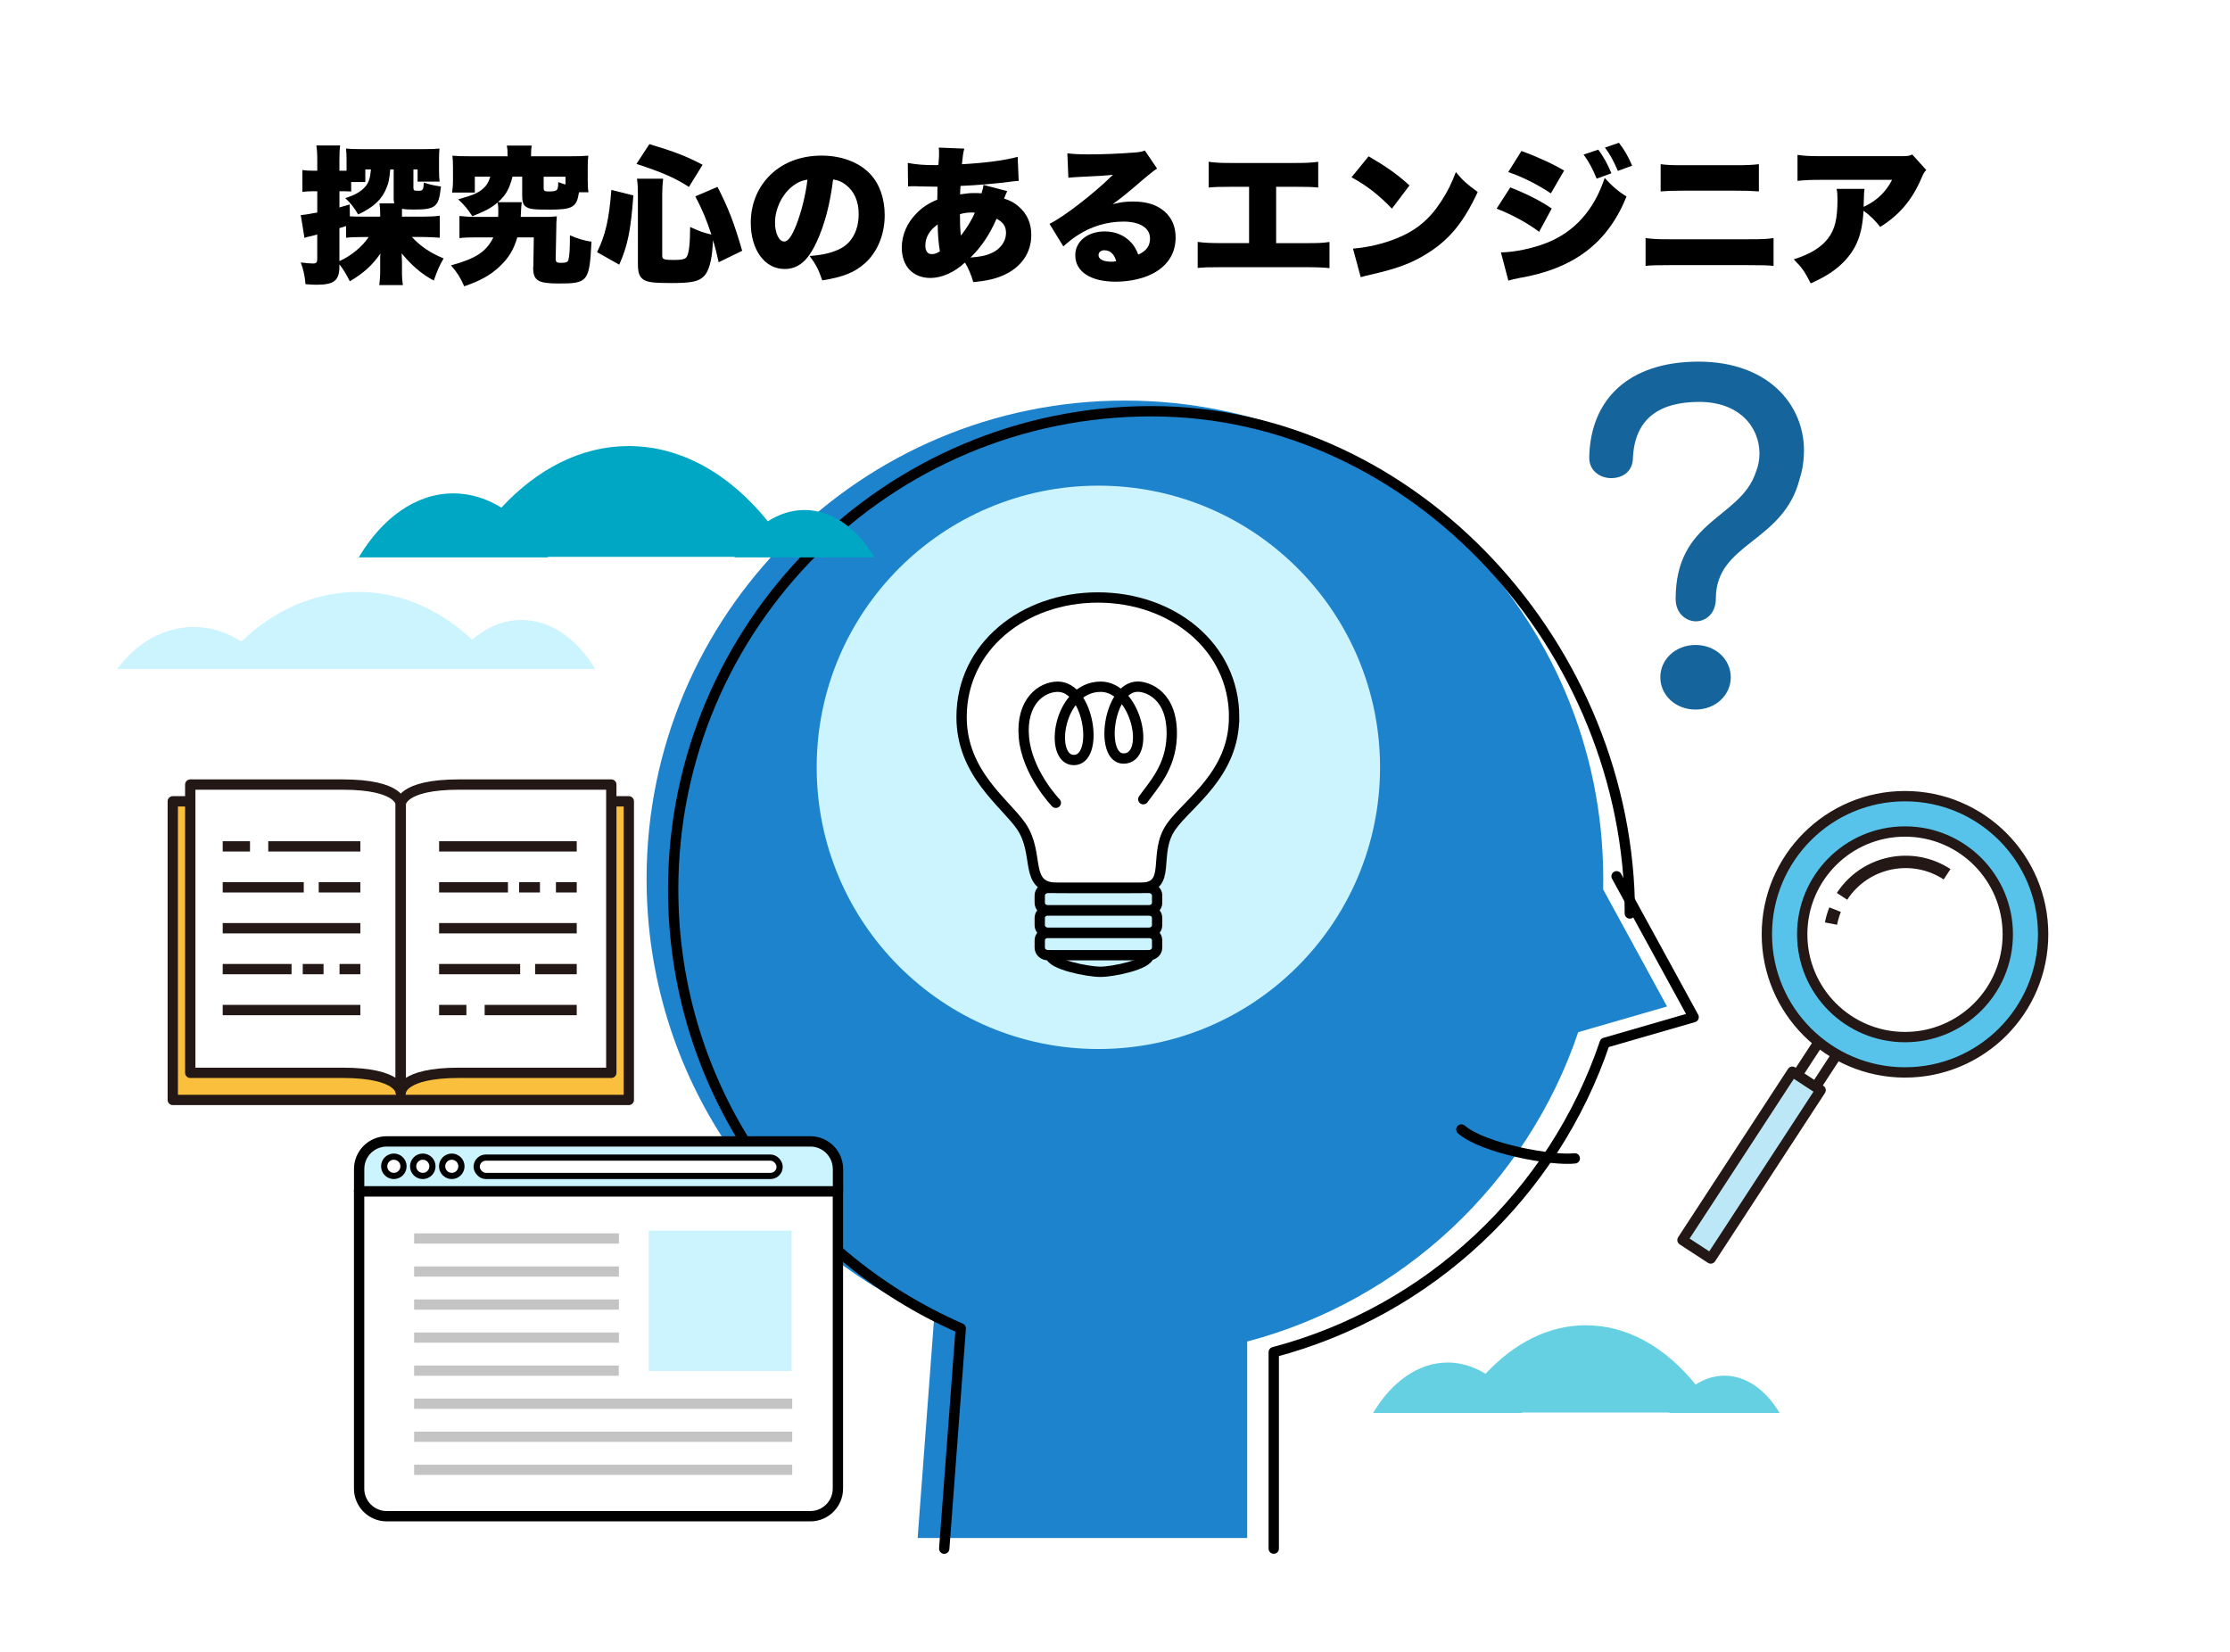
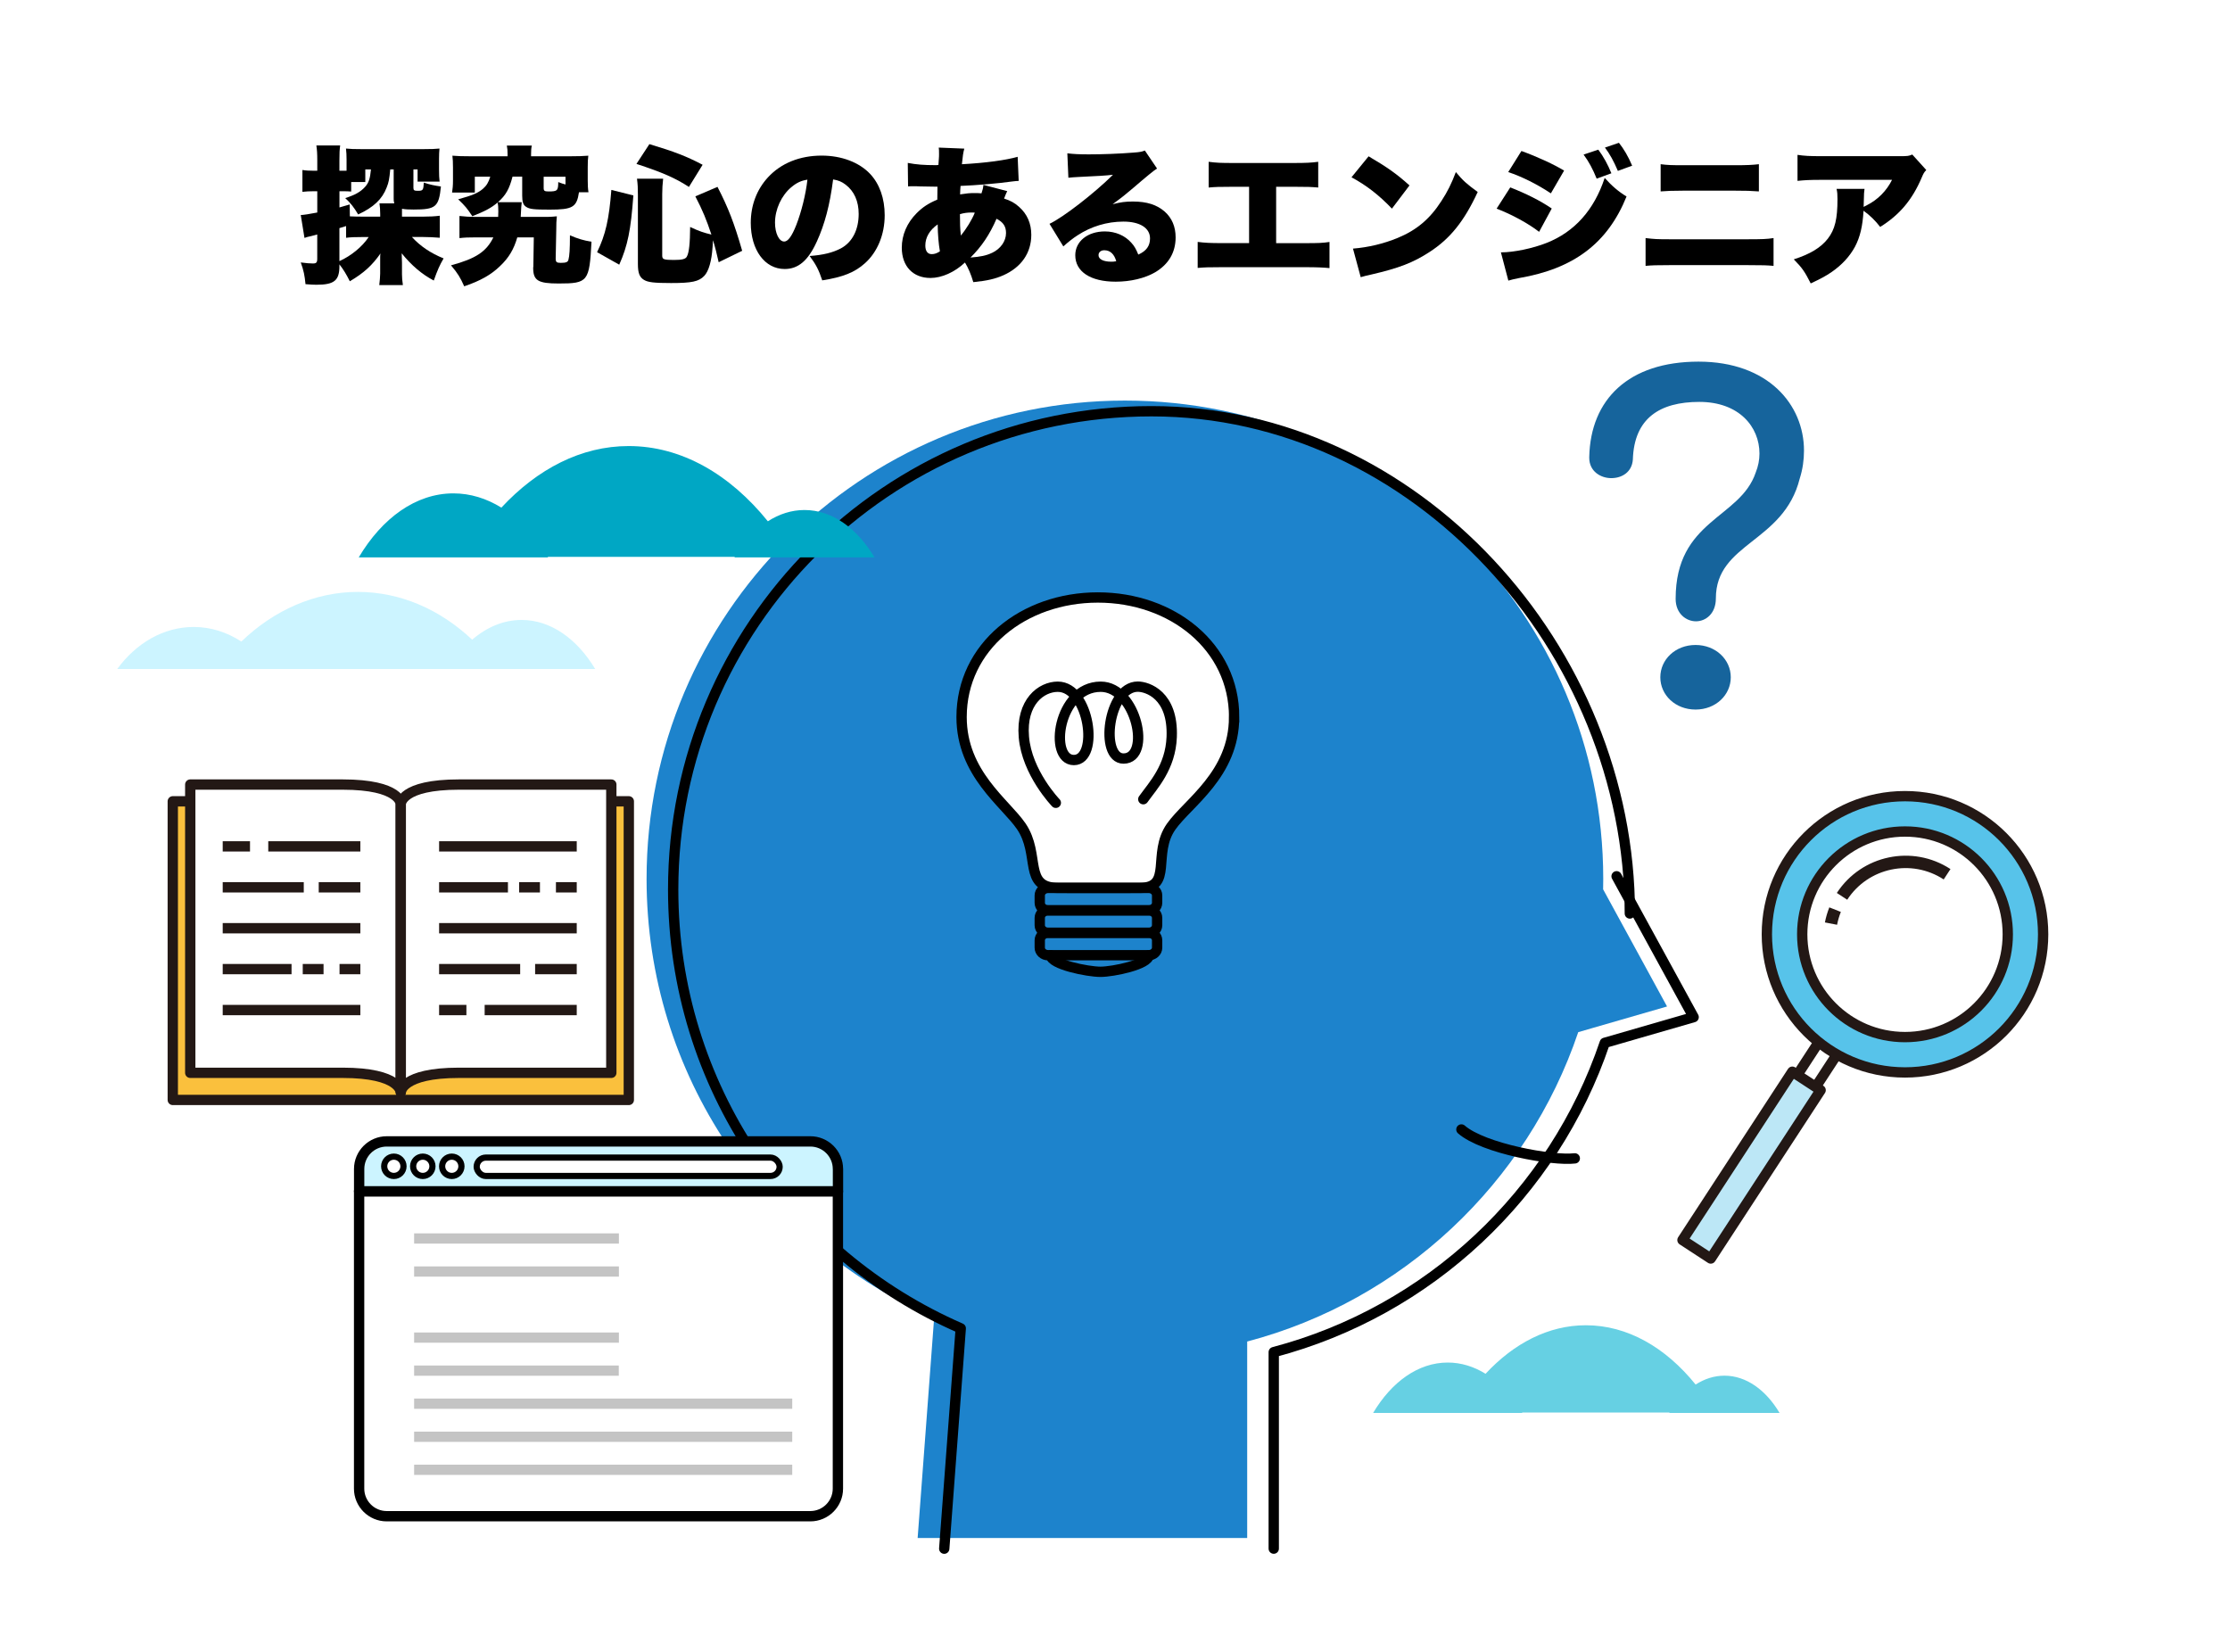
<svg xmlns="http://www.w3.org/2000/svg" id="_レイヤー_2" data-name="レイヤー 2" viewBox="0 0 540 400">
  <defs>
    <style>
      .cls-1, .cls-2, .cls-3, .cls-4, .cls-5, .cls-6, .cls-7, .cls-8, .cls-9, .cls-10 {
        stroke-linejoin: round;
      }

      .cls-1, .cls-2, .cls-3, .cls-4, .cls-5, .cls-6, .cls-7, .cls-11 {
        stroke-width: 2.5px;
      }

      .cls-1, .cls-2, .cls-3, .cls-4, .cls-7, .cls-8, .cls-9 {
        stroke: #231815;
      }

      .cls-1, .cls-4, .cls-5, .cls-12, .cls-9, .cls-11, .cls-10 {
        fill: #fff;
      }

      .cls-2 {
        fill: #57c3ea;
      }

      .cls-3 {
        fill: #bce7f6;
      }

      .cls-3, .cls-4, .cls-5, .cls-6, .cls-7, .cls-10 {
        stroke-linecap: round;
      }

      .cls-5, .cls-6, .cls-11, .cls-10 {
        stroke: #000;
      }

      .cls-6, .cls-8, .cls-13 {
        fill: none;
      }

      .cls-14 {
        fill: #00a7c4;
      }

      .cls-15 {
        fill: #66d0e3;
      }

      .cls-16 {
        fill: #ccf4ff;
      }

      .cls-17 {
        fill: #16649c;
      }

      .cls-18 {
        fill: #1d83cc;
      }

      .cls-7 {
        fill: #fac03d;
      }

      .cls-8, .cls-9 {
        stroke-width: 3px;
      }

      .cls-13 {
        stroke: #c4c4c4;
        stroke-miterlimit: 10;
        stroke-width: 2.48px;
      }

      .cls-10 {
        stroke-width: 1.5px;
      }
    </style>
  </defs>
  <g id="_レイヤー_1-2" data-name="レイヤー 1">
    <g>
      <rect class="cls-12" width="540" height="400" />
      <g>
        <path d="m97.34,50.88v1.58h5.08c1.62,0,2.88-.07,4.07-.22v5.33c-1.33-.11-2.7-.18-4-.18h-2.74c1.98,2.2,4.61,3.96,7.67,5.18-1.01,1.76-1.44,2.74-2.38,5.36-2.88-1.51-5.4-3.67-7.77-6.59.04,1.04.07,1.98.07,2.3v2.77c0,.72.07,1.69.22,2.63h-5.72c.11-.94.22-2.09.22-2.77v-4.03c0-.18,0-.43.07-.86-1.98,2.84-4,4.71-7.42,6.73-.86-1.73-1.55-2.84-2.52-4.1v.4c0,3.53-1.26,4.54-5.58,4.54-.68,0-1.33-.04-2.63-.14-.22-2.2-.43-3.24-1.15-5.26,1.44.18,2.16.25,2.95.25s1.04-.22,1.04-1.15v-5.87c-.68.18-.94.25-1.51.4-.72.14-1.08.25-1.58.43l-.9-5.54q1.08-.04,4-.61v-5.15h-1.04c-.9,0-1.58.04-2.56.14v-5.29c.83.14,1.58.18,2.59.18h1.01v-2.41c0-1.87-.07-2.63-.22-3.71h5.76c-.14,1.08-.18,1.8-.18,3.67v2.45h1.73v-2.74c0-1.04-.04-1.73-.14-2.63,1.01.11,1.98.14,3.74.14h15.01c1.94,0,2.92-.04,3.89-.14-.07.76-.11,1.4-.11,2.56v2.52c0,1.37.04,2.09.14,2.92h-5.33v-2.95h-1.01v4.46c0,.58.18.72,1.01.72,1.3,0,1.4-.11,1.51-1.98,1.55.5,2.38.68,4.14.94-.5,4.97-1.26,5.58-6.62,5.58-1.3,0-1.94-.04-2.81-.18v.32Zm-1.87-1.62c-.14-.54-.14-.79-.14-1.26v-6.98h-.83c-.22,2.38-.36,3.1-.86,4.36-1.08,2.84-3.17,4.82-6.91,6.55-1.04-1.76-1.84-2.77-3.13-3.96,2.38-.76,3.71-1.51,4.79-2.7.9-1.01,1.22-1.94,1.44-4.25h-1.37v3.06h-3.42v2.3c-.65-.04-1.04-.07-1.58-.07h-1.26v3.92c.83-.25,1.3-.36,2.48-.72l.04,2.88c.9.04,1.84.07,3.35.07h4v-.65c0-1.08-.07-1.73-.18-2.56h3.6Zm-13.28,13.97c2.81-1.26,5.51-3.46,7.09-5.83h-1.44c-1.8,0-2.99.04-4.03.18v-2.84c-1.04.32-1.08.32-1.62.5v7.99Z" />
        <path d="m120.63,52.54c.04-.61.04-.94.04-1.33,0-1.04-.04-1.58-.18-2.16-1.55,1.3-2.95,2.05-6.12,3.31-1.22-1.87-1.73-2.48-3.42-4.1,3.49-.97,4.79-1.51,6.01-2.56.86-.76,1.33-1.51,1.76-2.92h-3.74v3.85h-5.51c.14-.9.22-1.73.22-2.92v-3.17c0-1.22-.04-2.02-.14-2.84,1.26.11,2.41.14,4.32.14h9.04v-.5c0-.86-.04-1.4-.18-2.09h6.05c-.14.61-.18,1.19-.18,2.05v.54h9.54c1.94,0,3.02-.04,4.32-.14-.11.83-.14,1.51-.14,2.84v3.13c0,1.15.04,2.02.18,2.88h-2.3c-.54,3.64-1.55,4.21-7.09,4.21-3.85,0-4.86-.11-5.72-.68-.68-.43-.94-1.15-.94-2.7v-4.61h-2.34c-.79,3.02-1.62,4.5-3.53,6.19h5.76q-.11.54-.25,3.56h6.55c.4,0,1.66-.07,2.2-.14-.11,1.22-.14,1.66-.14,3.28l-.14,6.91c0,.9.22,1.08,1.22,1.08,1.3,0,1.73-.18,1.87-.76.25-.94.36-2.48.36-5.9,1.98.83,3.13,1.19,5.22,1.55-.5,9.65-.86,10.11-7.96,10.11-5,0-6.16-.72-6.16-3.82l.04-.29.11-7.05h-4c-.83,2.88-2.05,4.93-4.14,6.91-2.16,2.12-4.79,3.6-8.71,4.93-.94-2.12-1.58-3.17-3.2-5.08,6.01-1.62,8.57-3.31,10.26-6.77h-4.07c-1.98,0-2.95.04-4.14.18v-5.36c1.15.14,2.34.22,4.07.22h5.33Zm16.31-9.75h-5.29v2.74c0,.68.22.83,1.19.83,2.12,0,2.34-.18,2.34-2.27.83.32,1.15.43,1.76.58v-1.87Z" />
        <path d="m144.58,61.07c2.05-4.18,2.92-8.03,3.46-15.08l5.33,1.33c-.61,8.42-1.37,12.17-3.42,16.77l-5.36-3.02Zm22.25-15.8c-3.24-2.12-6.34-3.49-12.71-5.58l3.13-4.79c6.01,1.8,9,2.95,12.89,5l-3.31,5.36Zm-6.44,16.85c0,.68.54.83,2.81.83,1.98,0,2.84-.22,3.13-.83.54-.97.76-3.24.79-7.16,2.12,1.01,3.31,1.4,5.15,1.84-1.19-3.56-2.09-5.79-3.89-9.25l5.36-2.3c2.63,5.11,4.03,8.71,5.98,15.48l-5.69,2.77c-.54-2.34-.76-3.31-1.37-5.33q-.04.5-.11,1.66c-.22,3.38-.94,5.87-2.02,6.98-1.3,1.37-3.02,1.73-8.03,1.73-4.1,0-5.58-.18-6.55-.76-1.08-.65-1.48-1.66-1.48-3.85v-16.74c0-1.62-.04-2.52-.22-3.92h6.33c-.14,1.37-.22,2.41-.22,3.71v15.15Z" />
        <path d="m197.78,58.52c-2.09,4.61-4.5,6.62-7.77,6.62-4.82,0-8.21-4.61-8.21-11.19,0-4.21,1.44-8.03,4.14-10.98,3.17-3.46,7.74-5.29,13.03-5.29,4.82,0,9.07,1.62,11.73,4.43,2.3,2.45,3.53,5.94,3.53,10.01,0,4.68-1.76,8.93-4.79,11.63-2.45,2.2-5.29,3.35-10.33,4.14-.86-2.59-1.55-3.89-3.06-5.9,3.38-.25,5.62-.83,7.56-1.84,2.77-1.48,4.32-4.5,4.32-8.35,0-3.06-1.08-5.51-3.17-7.09-.94-.72-1.73-1.04-3.02-1.26-.79,6.19-2.02,10.83-3.96,15.08Zm-6.19-13.17c-2.38,2.02-3.92,5.36-3.92,8.57,0,2.56.97,4.57,2.23,4.57.9,0,1.84-1.26,2.92-4,1.26-3.24,2.3-7.42,2.7-10.98-1.51.22-2.66.76-3.92,1.84Z" />
        <path d="m243.9,46.28c-.25.5-.5,1.12-.76,1.8,1.55.5,2.56,1.04,3.64,2.02,1.98,1.76,2.95,4.03,2.95,6.77,0,4.36-2.41,7.85-6.77,9.79-1.94.86-3.92,1.33-7.27,1.66-.58-1.94-1.19-3.38-2.02-4.75-2.48,2.34-5.62,3.74-8.35,3.74-4.25,0-6.95-2.84-6.95-7.34,0-3.06,1.26-6.01,3.6-8.35,1.44-1.44,2.77-2.34,5-3.28,0-1.22,0-1.58.04-3.13q-1.55-.04-4.21-.07c-.54-.04-1.12-.04-1.76-.04-.5,0-.65,0-1.15.04l-.07-5.69c2.09.4,3.92.54,6.7.54h.22l.5-.04q.04-.47.11-1.55c.04-.36.04-.76.04-1.15,0-.72,0-1.01-.07-1.51l6.19.25c-.29,1.08-.36,1.66-.58,3.78,5.83-.32,10.58-.97,13.5-1.8l.25,5.83c-.58.04-.72.04-1.55.14-3.46.5-8.93.94-12.53,1.08q-.04.36-.07.97c0,.22,0,.32-.04,1.08,1.62-.25,2.27-.32,3.49-.32.68,0,.97,0,1.69.07.29-.83.4-1.33.47-2.05l5.76,1.51Zm-19.83,13.17c0,1.33.54,2.09,1.55,2.09.68,0,1.3-.22,1.98-.68-.32-1.84-.5-3.96-.54-6.52-1.94,1.37-2.99,3.13-2.99,5.11Zm8.6-2.41c1.37-1.66,2.7-3.85,3.38-5.54-.32-.04-.43-.04-.76-.04-1.04,0-1.87.11-2.84.4,0,2.34.04,3.38.22,5.18Zm7.52,4.21c2.09-.97,3.42-2.84,3.42-4.82,0-1.62-.68-2.63-2.3-3.46-1.66,3.85-3.64,6.77-6.3,9.39,2.38-.18,3.82-.47,5.18-1.12Z" />
        <path d="m258.48,37.13c1.51.18,2.84.25,5.18.25,3.2,0,7.2-.14,10.83-.43,1.58-.11,2.05-.22,2.74-.5l2.95,4.36q-.94.54-5.79,4.72c-1.91,1.62-2.56,2.16-4.97,3.92,2.02-.5,3.06-.65,4.93-.65,3.38,0,5.8.79,7.7,2.45,1.73,1.55,2.63,3.63,2.63,6.23,0,3.64-1.69,6.52-4.97,8.46-2.48,1.44-5.94,2.27-9.54,2.27-6.08,0-9.79-2.41-9.79-6.41,0-3.35,2.99-5.76,7.16-5.76,2.59,0,4.9,1.01,6.44,2.77.72.79,1.12,1.51,1.66,2.84,1.94-.86,2.84-2.09,2.84-3.92,0-2.52-2.45-4.07-6.44-4.07s-7.85,1.19-11.09,3.31c-1.12.72-2.27,1.62-3.46,2.7l-3.35-5.47c3.31-1.55,10.91-7.45,15.37-11.88-1.91.22-3.35.29-8.42.54-.97.04-1.66.11-2.38.18l-.25-5.9Zm8.93,23.47c-.83,0-1.4.47-1.4,1.19,0,.97,1.15,1.58,3.1,1.58.43,0,.5,0,1.19-.11-.47-1.73-1.48-2.66-2.88-2.66Z" />
        <path d="m309.02,58.88h6.98c3.2,0,4.32-.04,5.94-.29v6.33c-1.33-.14-3.13-.22-5.83-.22h-20.3c-3.24,0-4.21.04-5.79.18v-6.3c1.73.22,3.02.29,5.9.29h6.55v-13.64h-3.96c-3.38,0-4.25.04-5.83.18v-6.23c1.91.25,3.02.29,5.94.29h14.65c3.02,0,4.28-.07,5.94-.29v6.23c-1.66-.14-2.45-.18-5.83-.18h-4.36v13.64Z" />
        <path d="m331.41,37.85c4.54,2.66,6.88,4.32,9.9,7.05l-4.25,5.62c-3.13-3.28-6.19-5.65-9.79-7.59l4.14-5.08Zm-3.78,22.35c3.67-.29,7.45-1.19,10.83-2.59,4.54-1.87,7.77-4.57,10.55-8.89,1.51-2.3,2.48-4.28,3.53-7.05,1.76,2.12,2.59,2.84,5.29,4.82-3.28,7.09-6.7,11.34-11.74,14.58-3.89,2.52-7.31,3.85-14,5.4-1.4.32-1.62.36-2.59.65l-1.87-6.91Z" />
        <path d="m365.72,45.38c3.85,1.51,7.24,3.2,10.04,5.11l-3.06,5.65c-2.59-2.02-6.62-4.21-10.29-5.62l3.31-5.15Zm-2.27,15.73c3.17,0,7.74-.97,11.09-2.3,6.73-2.66,11.48-7.96,14.04-15.73,1.73,1.94,3.38,3.35,5.29,4.5-4.57,11.3-12.74,17.49-26.06,19.76-1.26.25-1.84.4-2.56.61l-1.8-6.84Zm4.97-24.55c3.96,1.44,7.85,3.24,10.33,4.75l-3.2,5.51c-3.35-2.23-7.13-4.1-10.33-5.15l3.2-5.11Zm18.61-.32c1.26,1.66,2.34,3.67,3.17,5.72l-3.56,1.3c-.97-2.38-1.87-4.07-3.17-5.83l3.56-1.19Zm5-1.66c1.19,1.51,2.2,3.2,3.2,5.54l-3.46,1.26c-1.01-2.38-1.94-4.07-3.13-5.65l3.38-1.15Z" />
        <path d="m398.48,57.65c2.16.25,2.66.29,6.01.29h18.61c3.6,0,4.72-.04,6.37-.29v6.73c-1.58-.14-2.48-.18-6.26-.18h-18.83c-3.2,0-4.46.04-5.9.18v-6.73Zm3.64-17.89c1.69.22,2.7.25,5.62.25h12.2c3.17,0,4.43-.07,5.98-.25v6.59c-2.05-.14-2.99-.18-5.9-.18h-12.35c-2.66,0-4.28.07-5.54.18v-6.59Z" />
        <path d="m466.45,41.17c-.54.58-.65.76-1.12,1.87-2.3,5.4-5.4,9.03-10.04,11.91-1.26-1.62-2.45-2.77-4.03-3.92-.22,3.74-.83,6.37-2.09,8.75-1.26,2.3-3.13,4.36-5.62,6.08-1.48,1.01-2.7,1.66-5.08,2.77-1.44-2.84-2.02-3.71-4.1-5.83,3.96-1.26,6.55-2.84,8.24-5,1.73-2.23,2.34-4.79,2.34-9.58,0-1.15-.04-1.69-.22-2.48h6.77c-.11.72-.14,1.04-.18,3.1,0,.04-.04.9-.04,1.26q.22-.14.83-.43c2.63-1.33,4.75-3.49,6.05-6.12h-17.17c-2.74,0-4,.07-5.72.25v-6.3c1.66.25,2.88.32,5.83.32h18.86c2.02,0,2.27-.04,3.1-.4l3.38,3.74Z" />
      </g>
      <path class="cls-18" d="m382.16,249.94l21.52-6.22-15.48-28.37c.02-.84.03-1.67.03-2.52,0-63.97-51.86-115.83-115.83-115.83s-115.83,51.86-115.83,115.83c0,47.55,28.66,88.4,69.64,106.25l-4,53.35h79.8v-47.58c37.64-9.92,67.79-38.31,80.16-74.9Z" />
      <path class="cls-6" d="m308.44,375v-47.58c37.64-9.92,67.79-38.31,80.16-74.9l21.52-6.22-18.66-34.11" />
      <path class="cls-6" d="m394.67,221.2c0-63.97-51.86-121.62-115.83-121.62s-115.83,51.86-115.83,115.83c0,47.55,28.66,88.4,69.64,106.25l-4,53.35" />
      <path class="cls-6" d="m381.34,280.5c-5.3.66-22.16-2.36-27.46-7" />
-       <circle class="cls-16" cx="265.97" cy="185.81" r="68.21" />
      <g>
        <path class="cls-6" d="m278.18,231.33c0,2.21-8.64,3.99-11.71,3.99s-12.03-1.79-12.03-3.99" />
        <path class="cls-11" d="m298.84,173.64c0,13.86-11.16,20.75-15.23,26.51-4.69,6.63.52,14.85-7.59,14.85-2.77,0-10.17.01-10.17.01,0,0-7.34-.01-9.65-.01-8.52,0-4.21-8.02-8.89-14.9-3.86-5.67-14.46-12.77-14.46-26.46,0-17.05,14.98-28.96,33-28.96s33,11.91,33,28.96Z" />
        <path class="cls-6" d="m280.2,218.62c0,1-.9,1.82-2.01,1.82h-24.4c-1.11,0-2.01-.81-2.01-1.82v-1.79c0-1,.9-1.82,2.01-1.82h24.4c1.11,0,2.01.82,2.01,1.82v1.79Z" />
        <path class="cls-6" d="m280.2,224.05c0,1-.9,1.82-2.01,1.82h-24.4c-1.11,0-2.01-.81-2.01-1.82v-1.79c0-1,.9-1.82,2.01-1.82h24.4c1.11,0,2.01.81,2.01,1.82v1.79Z" />
        <path class="cls-6" d="m280.2,229.48c0,1-.9,1.82-2.01,1.82h-24.4c-1.11,0-2.01-.81-2.01-1.82v-1.79c0-1,.9-1.82,2.01-1.82h24.4c1.11,0,2.01.81,2.01,1.82v1.79Z" />
        <path class="cls-6" d="m276.85,193.53c2.42-3.38,6.58-7.69,6.88-15.05.41-10.23-5.94-12.21-8.21-12.21-7.21,0-9.3,17.41-3.46,17.41,6.82,0,3.17-17.39-5.52-17.39-10.38,0-12.67,17.75-6.5,17.75s3.84-17.75-3.9-17.75c-3.96,0-8.92,3.63-8.21,12.15.72,8.7,7.74,15.96,7.74,15.96" />
      </g>
      <path class="cls-16" d="m126.3,150.12c-4.35,0-8.43,1.74-11.96,4.78-7.7-7.25-17.3-11.57-27.71-11.57s-20.4,4.49-28.18,12.02c-3.45-2.23-7.36-3.53-11.53-3.53-7.35,0-13.96,3.93-18.53,10.18h115.74c-4.4-7.3-10.76-11.88-17.83-11.88Z" />
      <path class="cls-14" d="m211.74,134.95c-4.18-7.03-10.22-11.45-16.94-11.45-3.14,0-6.13.98-8.86,2.73-9.2-11.39-20.94-18.22-33.71-18.22-11.48,0-22.1,5.53-30.82,14.91-3.59-2.22-7.51-3.45-11.62-3.45-9.09,0-17.26,5.98-22.92,15.5h45.84s-.05-.08-.08-.13h45.31s-.05.08-.08.13h33.88Z" />
      <path class="cls-15" d="m430.93,342.15c-3.3-5.55-8.06-9.03-13.35-9.03-2.48,0-4.83.77-6.98,2.15-7.26-8.98-16.5-14.36-26.58-14.36-9.05,0-17.42,4.36-24.29,11.75-2.83-1.75-5.92-2.72-9.16-2.72-7.16,0-13.61,4.71-18.07,12.21h36.13s-.04-.07-.06-.1h35.71s-.04.07-.06.1h26.71Z" />
      <path class="cls-17" d="m384.84,110.65c.31-13.95,9.54-23.08,26.46-23.08s25.54,10.46,25.54,21.54c0,2.26-.31,4.51-1.03,6.77-3.9,15.59-20.31,15.49-20.31,29.03,0,3.69-2.46,5.54-4.82,5.54s-4.92-1.85-4.92-5.44c0-19.18,15.59-19.38,19.38-30.56.62-1.54.92-3.08.92-4.62,0-6.46-4.92-12.51-14.56-12.51s-15.79,4-16.1,13.95c-.21,3.08-2.67,4.51-5.23,4.51s-5.33-1.64-5.33-4.92v-.21Zm17.21,53.35c0-4.3,3.64-7.82,8.53-7.82s8.53,3.53,8.53,7.82-3.64,7.82-8.53,7.82-8.53-3.52-8.53-7.82Z" />
      <g>
        <rect class="cls-1" x="430.86" y="256.21" width="16.98" height="5.32" transform="translate(-17.57 485.3) rotate(-56.87)" />
        <rect class="cls-3" x="399.82" y="278.06" width="48.68" height="8.18" transform="translate(-43.96 483.13) rotate(-56.87)" />
        <circle class="cls-2" cx="461.3" cy="226.24" r="33.45" />
        <circle class="cls-1" cx="461.3" cy="226.24" r="24.89" />
        <path class="cls-9" d="m444.37,220.27c-.44,1.11-.77,2.24-.99,3.38" />
        <path class="cls-8" d="m471.49,211.7c-8.5-5.55-19.89-3.16-25.44,5.35" />
      </g>
      <g>
        <g>
          <path class="cls-16" d="m203.84,284c0-3.67-3-6.67-6.67-6.67h-102.6c-3.67,0-6.67,3-6.67,6.67v3.38h115.95v-3.38Z" />
          <path class="cls-6" d="m202.91,283.06c0-3.67-3-6.67-6.67-6.67h-102.6c-3.67,0-6.67,3-6.67,6.67v5.44h115.95v-5.44Z" />
          <path class="cls-5" d="m86.96,288.5v71.98c0,3.67,3,6.67,6.67,6.67h102.6c3.67,0,6.67-3,6.67-6.67v-71.98h-115.95Z" />
          <circle class="cls-10" cx="95.37" cy="282.42" r="2.34" />
          <circle class="cls-10" cx="102.38" cy="282.42" r="2.34" />
          <circle class="cls-10" cx="109.4" cy="282.42" r="2.34" />
          <rect class="cls-10" x="115.43" y="280.31" width="73.36" height="4.45" rx="2.22" ry="2.22" />
        </g>
        <line class="cls-13" x1="100.28" y1="299.9" x2="149.87" y2="299.9" />
        <line class="cls-13" x1="100.28" y1="307.9" x2="149.87" y2="307.9" />
-         <line class="cls-13" x1="100.28" y1="315.9" x2="149.87" y2="315.9" />
        <line class="cls-13" x1="100.28" y1="323.9" x2="149.87" y2="323.9" />
        <line class="cls-13" x1="100.28" y1="331.9" x2="149.84" y2="331.9" />
        <line class="cls-13" x1="100.28" y1="339.9" x2="191.84" y2="339.9" />
        <line class="cls-13" x1="100.28" y1="347.91" x2="191.84" y2="347.91" />
        <line class="cls-13" x1="100.28" y1="355.91" x2="191.84" y2="355.91" />
-         <rect class="cls-16" x="157.09" y="298" width="34.6" height="34" />
      </g>
      <g>
        <g>
          <rect class="cls-7" x="41.84" y="194.04" width="110.43" height="72.31" />
          <path class="cls-4" d="m97.05,264.48s-.08-4.7-14.1-4.7h-36.88v-69.8h36.88c14.1,0,14.1,4.7,14.1,4.7v69.8Z" />
          <path class="cls-4" d="m97.05,264.48s.08-4.7,14.1-4.7h36.88v-69.8h-36.88c-14.1,0-14.1,4.7-14.1,4.7v69.8Z" />
        </g>
        <line class="cls-1" x1="53.93" y1="204.95" x2="60.54" y2="204.95" />
        <line class="cls-1" x1="64.96" y1="204.95" x2="87.26" y2="204.95" />
        <line class="cls-1" x1="53.93" y1="214.86" x2="73.56" y2="214.86" />
        <line class="cls-1" x1="77.18" y1="214.86" x2="87.26" y2="214.86" />
        <line class="cls-1" x1="53.93" y1="224.77" x2="87.26" y2="224.77" />
        <line class="cls-1" x1="82.22" y1="234.67" x2="87.26" y2="234.67" />
        <line class="cls-1" x1="73.31" y1="234.67" x2="78.35" y2="234.67" />
        <line class="cls-1" x1="53.93" y1="234.67" x2="70.6" y2="234.67" />
        <line class="cls-1" x1="53.93" y1="244.58" x2="87.26" y2="244.58" />
        <line class="cls-1" x1="106.33" y1="244.58" x2="112.94" y2="244.58" />
        <line class="cls-1" x1="117.36" y1="244.58" x2="139.66" y2="244.58" />
        <line class="cls-1" x1="106.33" y1="234.67" x2="125.96" y2="234.67" />
        <line class="cls-1" x1="129.58" y1="234.67" x2="139.66" y2="234.67" />
        <line class="cls-1" x1="106.33" y1="224.77" x2="139.66" y2="224.77" />
        <line class="cls-1" x1="134.62" y1="214.86" x2="139.66" y2="214.86" />
        <line class="cls-1" x1="125.71" y1="214.86" x2="130.75" y2="214.86" />
        <line class="cls-1" x1="106.33" y1="214.86" x2="123" y2="214.86" />
        <line class="cls-1" x1="106.33" y1="204.95" x2="139.66" y2="204.95" />
      </g>
    </g>
  </g>
</svg>